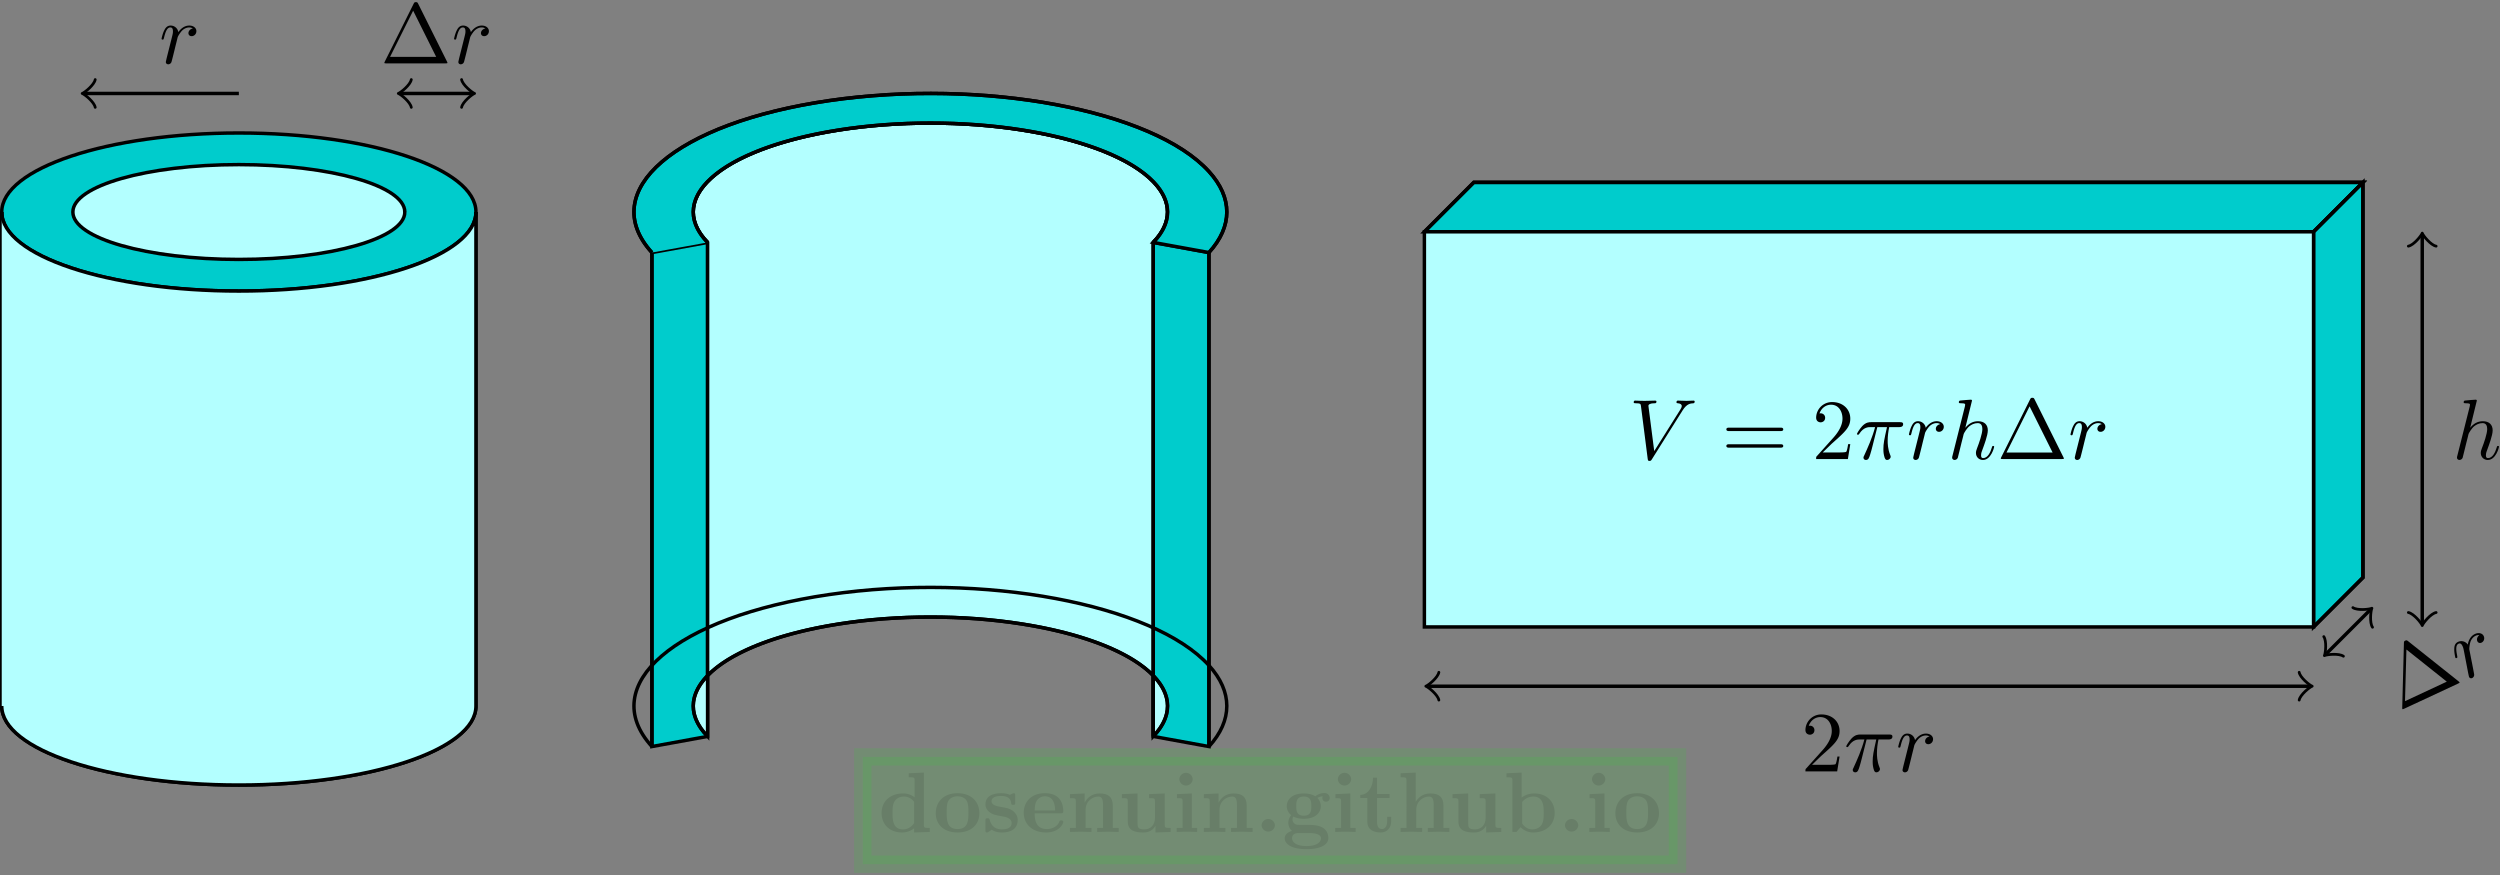
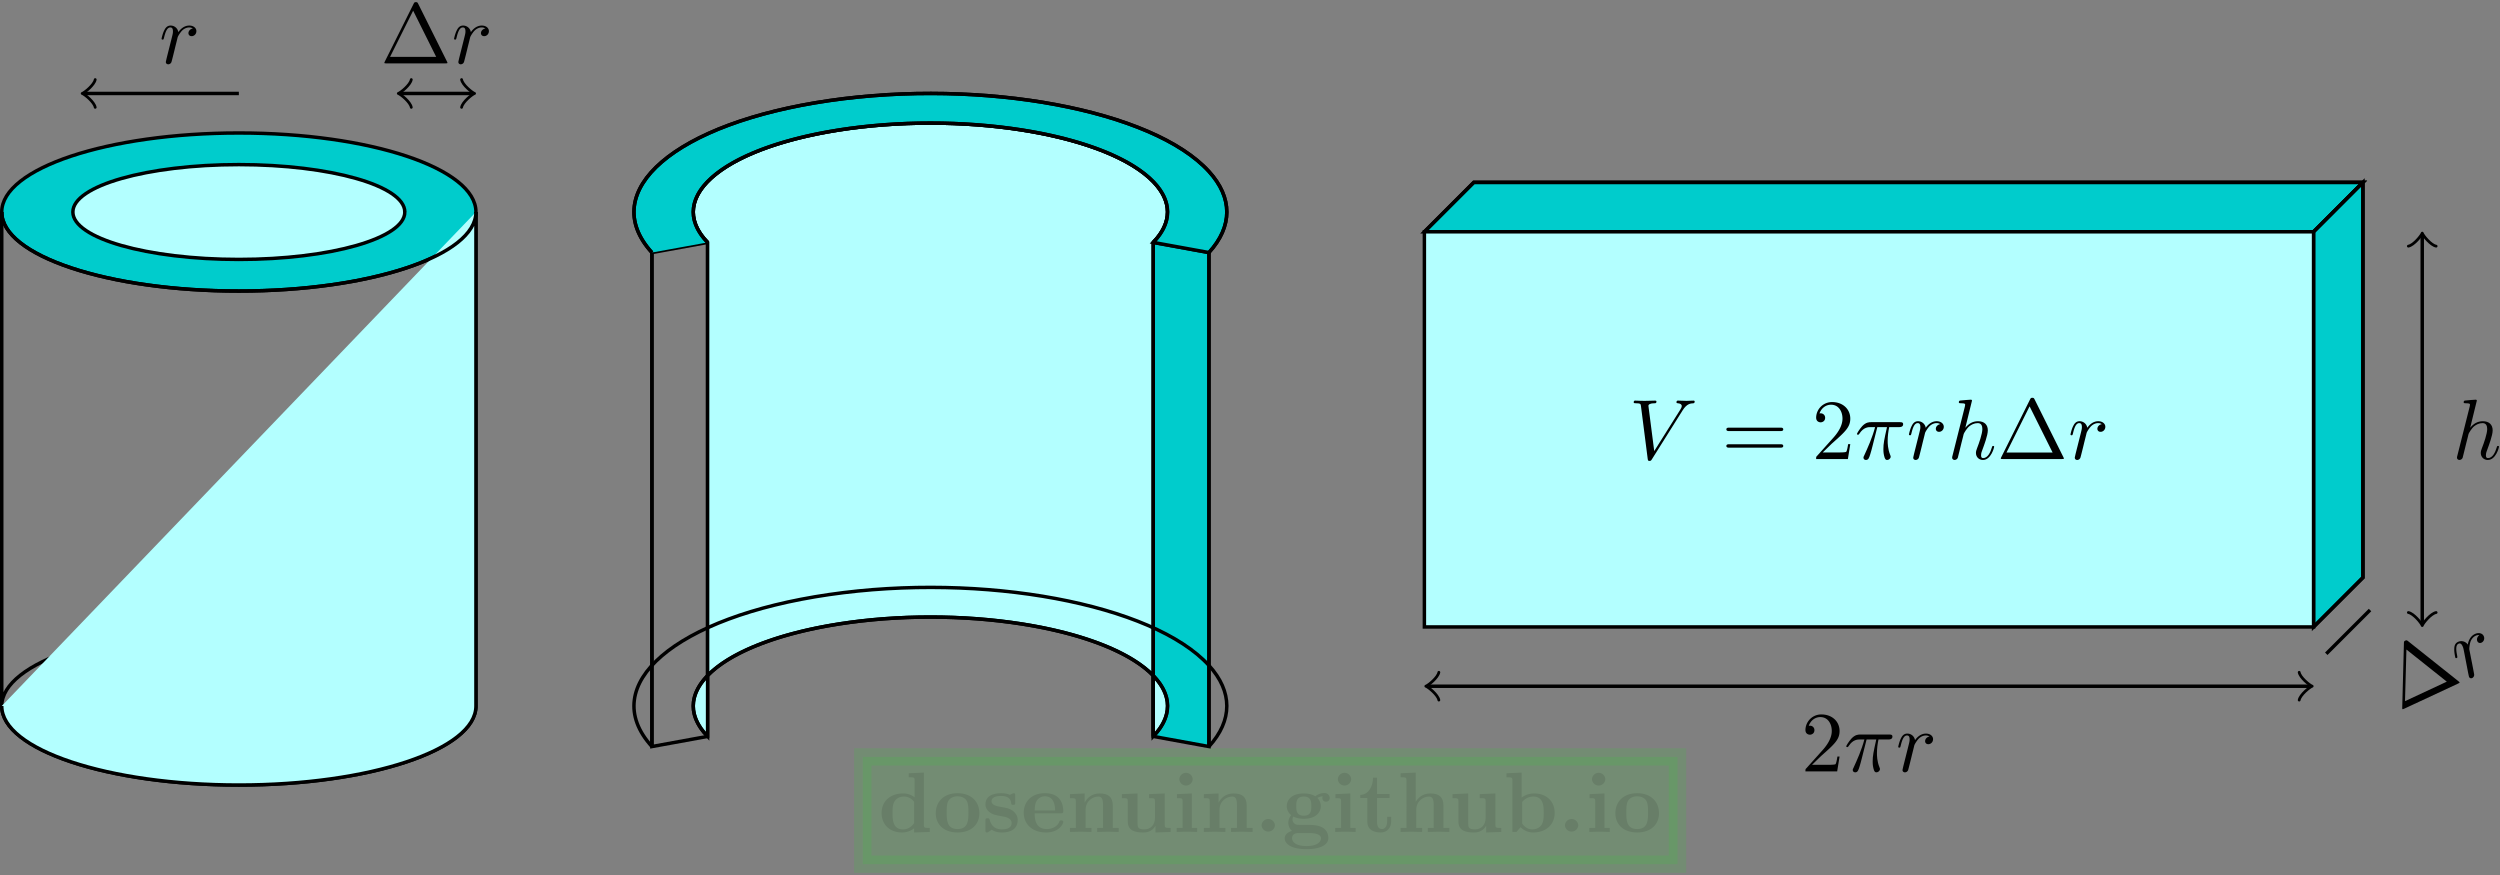
<svg xmlns="http://www.w3.org/2000/svg" xmlns:xlink="http://www.w3.org/1999/xlink" width="480" height="168" viewBox="1872.02 1485.925 286.924 100.423">
  <rect x="1872.02" y="1485.925" width="286.924" height="100.423" fill="#808080" stroke="none" />
  <defs>
    <path id="g0-46" d="M2.585-.85a.852.852 0 0 0-1.701 0 .852.852 0 0 0 1.701 0" />
    <path id="g0-98" d="M2.335-4.375V-7.57l-1.931.087v.513c.676 0 .752 0 .752.426V0h.513l.535-.61c.087.086.621.675 1.592.675 1.626 0 2.75-.981 2.75-2.498 0-1.45-1.026-2.476-2.608-2.476-.796 0-1.342.316-1.603.534M2.4-1.08v-2.738a1.83 1.83 0 0 1 1.418-.698c1.331 0 1.331 1.32 1.331 2.083 0 .513 0 1.113-.284 1.538-.316.448-.818.568-1.167.568-.763 0-1.189-.59-1.298-.753" />
    <path id="g0-100" d="M4.56-.47v.535L6.556 0v-.513c-.676 0-.752 0-.752-.425v-6.633l-1.931.087v.513c.676 0 .752 0 .752.426v2.127a2.34 2.34 0 0 0-1.472-.491C1.56-4.91.415-3.95.415-2.411.415-.97 1.418.065 3.033.065c.665 0 1.189-.261 1.527-.534m0-3.38v2.726c-.142.197-.59.797-1.418.797-1.331 0-1.331-1.32-1.331-2.084 0-.524 0-1.113.284-1.538.316-.458.829-.567 1.167-.567.622 0 1.058.349 1.298.665" />
    <path id="g0-101" d="M5.04-2.378c.24 0 .35 0 .35-.295 0-.338-.066-1.134-.612-1.68q-.605-.588-1.734-.589C1.298-4.942.349-3.818.349-2.455.35-.993 1.44.065 3.196.065 4.92.065 5.39-1.09 5.39-1.276c0-.197-.207-.197-.262-.197-.185 0-.207.055-.272.23-.23.523-.851.872-1.56.872-1.539 0-1.55-1.45-1.55-2.007zm-3.295-.36c.022-.426.033-.884.262-1.244a1.23 1.23 0 0 1 1.037-.567c1.276 0 1.298 1.429 1.309 1.81z" />
    <path id="g0-103" d="M2.782-2.073c-.96 0-.96-.73-.96-1.222s0-1.221.96-1.221.96.73.96 1.221 0 1.222-.96 1.222m-1.331.11c.502.261 1.058.283 1.33.283 1.572 0 2.172-.85 2.172-1.615 0-.512-.273-.872-.437-1.047.328-.174.557-.196.677-.207a.7.7 0 0 0-.044.218c0 .273.186.47.47.47s.468-.208.468-.47c0-.25-.185-.633-.687-.633a1.9 1.9 0 0 0-1.156.415c-.197-.131-.655-.36-1.462-.36C1.21-4.91.61-4.06.61-3.295c0 .448.218.895.567 1.146-.305.382-.37.742-.37.97 0 .164.043.699.48 1.048-.143.033-.939.262-.939.95 0 .556.6 1.374 2.782 1.374 1.93 0 2.782-.644 2.782-1.408 0-.327-.088-1.014-.818-1.385-.611-.305-1.266-.305-2.313-.305-.284 0-.786 0-.84-.011a.696.696 0 0 1-.6-.688c0-.109.043-.272.109-.36M2.127.141h1.277c.338 0 1.57 0 1.57.676 0 .393-.425.982-1.843.982-1.31 0-1.844-.502-1.844-1.004 0-.654.688-.654.84-.654" />
    <path id="g0-104" d="M1.244-.513H.49V0c.305-.01.96-.033 1.374-.033.426 0 1.07.022 1.375.033v-.513h-.753v-2.28c0-1.189.938-1.723 1.626-1.723.37 0 .6.229.6 1.058v2.945H3.96V0c.305-.01.96-.033 1.375-.033.425 0 1.069.022 1.374.033v-.513h-.753v-2.825c0-1.146-.589-1.571-1.68-1.571-1.047 0-1.603.633-1.854 1.069v-3.73L.49-7.485v.513c.676 0 .753 0 .753.426z" />
    <path id="g0-105" d="m2.444-4.91-1.899.088v.513c.644 0 .72 0 .72.425v3.371H.513V0c.338-.01.872-.033 1.33-.033.328 0 .884.022 1.277.033v-.513h-.676zm.109-1.82a.852.852 0 0 0-1.702 0 .852.852 0 0 0 1.702 0" />
    <path id="g0-110" d="M1.244-3.884v3.371H.49V0c.305-.01.96-.033 1.374-.033.426 0 1.07.022 1.375.033v-.513h-.753v-2.28c0-1.189.938-1.723 1.626-1.723.37 0 .6.229.6 1.058v2.945H3.96V0c.305-.01.96-.033 1.375-.033.425 0 1.069.022 1.374.033v-.513h-.753v-2.825c0-1.146-.589-1.571-1.68-1.571-1.047 0-1.625.622-1.909 1.178v-1.178l-1.876.087v.513c.676 0 .753 0 .753.425" />
    <path id="g0-111" d="M5.913-2.378c0-1.462-1.004-2.564-2.782-2.564-1.79 0-2.782 1.113-2.782 2.564 0 1.353.96 2.443 2.782 2.443 1.833 0 2.782-1.101 2.782-2.443M3.13-.371c-1.386 0-1.386-1.178-1.386-2.127 0-.491 0-1.047.186-1.418.207-.404.665-.633 1.2-.633.458 0 .916.174 1.156.556.23.371.23.971.23 1.495 0 .949 0 2.127-1.386 2.127" />
    <path id="g0-115" d="M2.302-3.207c-.404-.077-1.113-.197-1.113-.71 0-.676 1.015-.676 1.222-.676.818 0 1.233.317 1.287.917.011.163.022.218.251.218.262 0 .262-.055.262-.306v-.872c0-.208 0-.306-.196-.306-.044 0-.066 0-.491.207-.284-.141-.666-.207-1.102-.207-.327 0-2.007 0-2.007 1.43 0 .436.218.73.436.916.436.381.85.447 1.69.6.394.065 1.212.207 1.212.85 0 .819-1.004.819-1.244.819-1.156 0-1.44-.797-1.57-1.266-.055-.152-.11-.152-.263-.152-.261 0-.261.065-.261.316V-.24c0 .207 0 .305.196.305.076 0 .098 0 .327-.163.011 0 .251-.164.284-.186.502.35 1.069.35 1.287.35.338 0 2.018 0 2.018-1.593 0-.47-.218-.851-.6-1.157-.425-.316-.774-.381-1.625-.523" />
    <path id="g0-116" d="M1.124-4.33v2.988c0 1.167.949 1.407 1.723 1.407.83 0 1.32-.621 1.32-1.418v-.578h-.512v.556C3.655-.633 3.305-.37 3-.37c-.633 0-.633-.698-.633-.949v-3.01H3.96v-.514H2.367v-2.083h-.512c-.011 1.09-.546 2.17-1.626 2.203v.393z" />
    <path id="g0-117" d="M4.778-.785v.85L6.71 0v-.513c-.676 0-.753 0-.753-.425V-4.91l-1.996.087v.513c.676 0 .753 0 .753.425V-1.8c0 .895-.557 1.473-1.353 1.473-.84 0-.873-.273-.873-.862v-3.72l-1.996.087v.513c.676 0 .753 0 .753.425v2.542c0 1.167.883 1.407 1.963 1.407.284 0 1.07 0 1.571-.85" />
    <path id="g2-1" d="M4.822-7.615c-.077-.141-.098-.196-.284-.196s-.207.055-.283.196L.567-.218c-.054.098-.054.12-.054.13C.513 0 .578 0 .753 0h7.57c.175 0 .24 0 .24-.087 0-.011 0-.033-.054-.131zm-.633.895L7.124-.83h-5.88z" />
    <path id="g2-50" d="m1.385-.84 1.157-1.124c1.702-1.505 2.356-2.094 2.356-3.185 0-1.244-.982-2.116-2.313-2.116a2.016 2.016 0 0 0-2.04 1.974c0 .611.546.611.579.611.185 0 .567-.13.567-.578a.55.55 0 0 0-.578-.567c-.088 0-.11 0-.142.01.25-.709.84-1.112 1.473-1.112.992 0 1.461.883 1.461 1.778 0 .873-.545 1.734-1.145 2.41L.665-.403c-.12.12-.12.142-.12.404h4.048l.305-1.898h-.273c-.054.327-.13.807-.24.97C4.31-.84 3.59-.84 3.35-.84z" />
    <path id="g2-61" d="M7.495-3.567c.163 0 .37 0 .37-.218s-.207-.219-.36-.219H.971c-.153 0-.36 0-.36.219s.207.218.37.218zm.01 2.116c.153 0 .36 0 .36-.218s-.207-.218-.37-.218H.982c-.164 0-.371 0-.371.218s.207.218.36.218z" />
    <path id="g1-25" d="M2.89-4.07h1.234c-.36 1.615-.459 2.085-.459 2.815 0 .164 0 .459.088.83.109.48.229.545.392.545.219 0 .448-.196.448-.415 0-.065 0-.087-.066-.24-.316-.785-.316-1.494-.316-1.8 0-.578.076-1.167.196-1.734h1.244c.142 0 .534 0 .534-.371 0-.262-.229-.262-.436-.262H2.095c-.24 0-.655 0-1.135.513-.382.425-.665.927-.665.982 0 .01 0 .109.13.109.088 0 .11-.044.175-.131.535-.84 1.167-.84 1.385-.84h.622C2.258-2.75 1.67-1.43 1.211-.436c-.087.163-.087.185-.087.261 0 .208.174.295.316.295.327 0 .415-.305.545-.71.153-.5.153-.523.295-1.068z" />
    <path id="g1-86" d="M6.85-6.207c.535-.851.994-.884 1.397-.906.131-.01.142-.196.142-.207 0-.087-.054-.13-.142-.13-.283 0-.6.032-.894.032-.36 0-.731-.033-1.08-.033-.066 0-.208 0-.208.207 0 .12.099.131.175.131.295.022.502.131.502.36 0 .164-.164.404-.164.415L3.23-1.015l-.742-5.77c0-.186.251-.328.753-.328.153 0 .273 0 .273-.218 0-.098-.088-.12-.153-.12-.436 0-.905.033-1.353.033-.196 0-.403-.011-.6-.011s-.403-.022-.589-.022c-.076 0-.207 0-.207.207 0 .131.098.131.273.131.61 0 .621.098.654.371L2.4-.01c.033.218.076.251.218.251.175 0 .218-.055.306-.196z" />
    <path id="g1-104" d="M3.13-7.45c0-.012 0-.12-.14-.12-.252 0-1.048.086-1.332.108-.087.011-.207.022-.207.218 0 .131.098.131.262.131.523 0 .545.077.545.186l-.033.218L.644-.425C.6-.273.6-.251.6-.185.6.065.818.12.916.12c.175 0 .35-.13.404-.284l.207-.829.24-.982c.066-.24.131-.48.186-.73.022-.066.109-.426.12-.491.032-.099.37-.71.742-1.004.24-.175.578-.382 1.047-.382s.589.371.589.764c0 .589-.415 1.778-.676 2.443-.088.251-.142.382-.142.6 0 .513.382.895.894.895 1.026 0 1.43-1.593 1.43-1.68 0-.11-.099-.11-.132-.11-.109 0-.109.034-.163.197C5.498-.895 5.149-.12 4.549-.12c-.185 0-.262-.11-.262-.36 0-.273.098-.535.197-.775.174-.469.665-1.767.665-2.4 0-.709-.436-1.167-1.254-1.167-.688 0-1.211.338-1.615.84z" />
    <path id="g1-114" d="M.96-.644c-.033.164-.098.415-.098.47 0 .196.153.294.316.294a.45.45 0 0 0 .404-.305c.022-.044.393-1.528.436-1.724.087-.36.284-1.124.35-1.418.043-.142.348-.655.61-.895.087-.076.404-.36.873-.36.284 0 .447.131.458.131-.327.055-.567.316-.567.6 0 .175.12.382.414.382s.6-.251.6-.644c0-.382-.349-.709-.905-.709-.71 0-1.19.535-1.396.84a.99.99 0 0 0-.993-.84c-.502 0-.71.426-.807.622-.197.37-.339 1.025-.339 1.058 0 .11.11.11.131.11.11 0 .12-.012.186-.252.185-.774.403-1.298.796-1.298.186 0 .338.087.338.502 0 .23-.032.35-.174.916z" />
  </defs>
  <g id="page1">
    <path fill="#0cc" d="M1926.645 1510.258c0-5.012-12.184-9.07-27.211-9.07-15.032 0-27.215 4.058-27.215 9.07 0 5.008 12.183 9.07 27.215 9.07 15.027 0 27.21-4.062 27.21-9.07" />
    <path fill="none" stroke="#000" stroke-miterlimit="10" stroke-width=".399" d="M1926.645 1510.258c0-5.012-12.184-9.07-27.211-9.07-15.032 0-27.215 4.058-27.215 9.07 0 5.008 12.183 9.07 27.215 9.07 15.027 0 27.21-4.062 27.21-9.07z" />
    <path fill="#b3ffff" d="M1918.48 1510.258c0-3.008-8.527-5.441-19.046-5.441-10.524 0-19.051 2.433-19.051 5.44 0 3.005 8.527 5.442 19.051 5.442 10.519 0 19.047-2.437 19.047-5.441" />
    <path fill="none" stroke="#000" stroke-miterlimit="10" stroke-width=".399" d="M1918.48 1510.258c0-3.008-8.527-5.441-19.046-5.441-10.524 0-19.051 2.433-19.051 5.44 0 3.005 8.527 5.442 19.051 5.442 10.519 0 19.047-2.437 19.047-5.441zm-46.261 0v56.695m54.426-56.695v56.695m0 0c0-5.012-12.184-9.074-27.211-9.074-15.032 0-27.215 4.063-27.215 9.074 0 5.008 12.183 9.07 27.215 9.07 15.027 0 27.21-4.062 27.21-9.07z" />
-     <path fill="#b3ffff" d="M1872.219 1566.953c0 5.008 12.183 9.07 27.215 9.07 15.027 0 27.21-4.062 27.21-9.07v-56.695c0 5.008-12.183 9.07-27.21 9.07-15.032 0-27.215-4.062-27.215-9.07" />
+     <path fill="#b3ffff" d="M1872.219 1566.953c0 5.008 12.183 9.07 27.215 9.07 15.027 0 27.21-4.062 27.21-9.07v-56.695" />
    <path fill="none" stroke="#000" stroke-miterlimit="10" stroke-width=".399" d="M1872.219 1566.953c0 5.008 12.183 9.07 27.215 9.07 15.027 0 27.21-4.062 27.21-9.07v-56.695c0 5.008-12.183 9.07-27.21 9.07-15.032 0-27.215-4.062-27.215-9.07m27.215-13.606h-17.684" />
    <path fill="none" stroke="#000" stroke-linecap="round" stroke-linejoin="round" stroke-miterlimit="10" stroke-width=".319" d="M1882.947 1498.245c-.102-.598-1.195-1.496-1.496-1.594.3-.101 1.394-.996 1.496-1.594" />
    <use xlink:href="#g1-114" x="2012.818" y="1487.578" transform="matrix(.9 0 0 .9 78.742 154.378)" />
    <path fill="none" stroke="#000" stroke-miterlimit="10" stroke-width=".399" d="M1918.031 1496.652h8.157" />
    <path fill="none" stroke="#000" stroke-linecap="round" stroke-linejoin="round" stroke-miterlimit="10" stroke-width=".319" d="M1919.224 1498.245c-.098-.598-1.195-1.496-1.492-1.594.297-.101 1.394-.996 1.492-1.594m5.771 0c.098.598 1.196 1.493 1.492 1.594-.296.098-1.394.996-1.492 1.594" />
    <g transform="matrix(.9 0 0 .9 104.132 154.378)">
      <use xlink:href="#g2-1" x="2012.818" y="1487.578" />
      <use xlink:href="#g1-114" x="2021.909" y="1487.578" />
    </g>
    <path fill="#0cc" d="m2010.77 1514.91-6.395-1.164v56.695l6.395 1.165z" />
    <path fill="none" stroke="#000" stroke-miterlimit="10" stroke-width=".399" d="m2010.77 1514.91-6.395-1.164v56.695l6.395 1.165z" />
-     <path fill="#0cc" d="m1946.84 1514.91 6.39-1.164v56.695l-6.39 1.165z" />
    <path fill="none" stroke="#000" stroke-miterlimit="10" stroke-width=".399" d="m1946.84 1514.91 6.39-1.164v56.695l-6.39 1.165z" />
    <path fill="#b3ffff" d="M1953.23 1513.746c-5.14-5.293 2.141-11.148 16.266-13.078 14.125-1.926 29.738.805 34.879 6.098 2.188 2.254 2.188 4.726 0 6.98v56.695c5.14-5.296-2.14-11.152-16.266-13.078-14.12-1.93-29.738.801-34.879 6.098-2.187 2.254-2.187 4.727 0 6.98z" />
    <path fill="none" stroke="#000" stroke-miterlimit="10" stroke-width=".399" d="M1953.23 1513.746c-5.14-5.293 2.141-11.148 16.266-13.078 14.125-1.926 29.738.805 34.879 6.098 2.188 2.254 2.188 4.726 0 6.98v56.695c5.14-5.296-2.14-11.152-16.266-13.078-14.12-1.93-29.738.801-34.879 6.098-2.187 2.254-2.187 4.727 0 6.98z" />
    <path fill="#0cc" d="M1946.84 1514.91c-6.426-7.058 2.676-14.867 20.328-17.437 17.656-2.57 37.176 1.07 43.602 8.133 2.734 3.003 2.734 6.3 0 9.304l-6.395-1.164c5.14-5.293-2.14-11.148-16.266-13.078-14.12-1.926-29.738.805-34.879 6.098-2.187 2.254-2.187 4.726 0 6.98" />
    <path fill="none" stroke="#000" stroke-miterlimit="10" stroke-width=".399" d="M1946.84 1514.91c-6.426-7.058 2.676-14.867 20.328-17.437 17.656-2.57 37.176 1.07 43.602 8.133 2.734 3.003 2.734 6.3 0 9.304l-6.395-1.164c5.14-5.293-2.14-11.148-16.266-13.078-14.12-1.926-29.738.805-34.879 6.098-2.187 2.254-2.187 4.726 0 6.98" />
    <path fill="none" stroke="#000" stroke-miterlimit="10" stroke-width=".399" d="M1946.84 1514.91c-6.426-7.058 2.676-14.867 20.328-17.437 17.656-2.57 37.176 1.07 43.602 8.133 2.734 3.003 2.734 6.3 0 9.304" />
    <path fill="none" stroke="#000" stroke-miterlimit="10" stroke-width=".399" d="M1953.23 1513.746c-5.14-5.293 2.141-11.148 16.266-13.078 14.125-1.926 29.738.805 34.879 6.098 2.188 2.254 2.188 4.726 0 6.98m-57.535 57.86c-6.426-7.063 2.676-14.872 20.328-17.442 17.656-2.57 37.176 1.07 43.602 8.133 2.734 3.008 2.734 6.3 0 9.309" />
    <path fill="none" stroke="#000" stroke-miterlimit="10" stroke-width=".399" d="M1953.23 1570.442c-5.14-5.297 2.141-11.153 16.266-13.079 14.125-1.93 29.738.801 34.879 6.098 2.188 2.254 2.188 4.727 0 6.98m-57.535-55.531v56.695m63.93-56.695v56.695m-6.395-57.859v56.695" />
    <path fill="#0cc" d="m2035.496 1512.527 5.672-5.672h102.047l-5.668 5.672z" />
    <path fill="none" stroke="#000" stroke-miterlimit="10" stroke-width=".399" d="m2035.496 1512.527 5.672-5.672h102.047l-5.668 5.672z" />
    <path fill="#0cc" d="m2137.547 1557.879 5.668-5.668v-45.355l-5.668 5.671z" />
    <path fill="none" stroke="#000" stroke-miterlimit="10" stroke-width=".399" d="m2137.547 1557.879 5.668-5.668v-45.355l-5.668 5.671z" />
    <path fill="#b3ffff" d="M2035.496 1557.879v-45.352h102.051v45.352z" />
    <path fill="none" stroke="#000" stroke-miterlimit="10" stroke-width=".399" d="M2035.496 1557.879v-45.352h102.051v45.352z" />
    <path fill="none" stroke="#000" stroke-miterlimit="10" stroke-width=".399" d="m2137.547 1512.527 5.668-5.672h-102.047l-5.672 5.672m102.051 45.352 5.668-5.668v-45.355m6.805 50.566v-44.438" />
    <path fill="none" stroke="#000" stroke-linecap="round" stroke-linejoin="round" stroke-miterlimit="10" stroke-width=".319" d="M2151.614 1556.224c-.597.102-1.496 1.196-1.594 1.497-.101-.301-.996-1.395-1.593-1.497m0-42.048c.597-.102 1.492-1.195 1.593-1.496.098.3.997 1.394 1.594 1.496" />
    <use xlink:href="#g1-104" x="2012.818" y="1487.578" transform="matrix(.9 0 0 .9 341.932 199.788)" />
    <path fill="none" stroke="#000" stroke-miterlimit="10" stroke-width=".399" d="m2139.004 1560.957 5.023-5.02" />
-     <path fill="none" stroke="#000" stroke-linecap="round" stroke-linejoin="round" stroke-miterlimit="10" stroke-width=".319" d="M2140.972 1561.24c-.492-.351-1.902-.21-2.183-.07.14-.281.28-1.687-.07-2.183m3.34-3.327c.492.351 1.902.21 2.184.07-.141.281-.282 1.687.07 2.184" />
    <g transform="rotate(-25 2495.295 695.819)scale(.9)">
      <use xlink:href="#g2-1" x="2012.818" y="1487.578" />
      <use xlink:href="#g1-114" x="2021.909" y="1487.578" />
    </g>
    <path fill="none" stroke="#000" stroke-miterlimit="10" stroke-width=".399" d="M2035.957 1564.684h101.133" />
    <path fill="none" stroke="#000" stroke-linecap="round" stroke-linejoin="round" stroke-miterlimit="10" stroke-width=".319" d="M2037.157 1566.274c-.102-.598-1.196-1.493-1.496-1.594.3-.098 1.394-.996 1.496-1.594m98.739 0c.098.598 1.196 1.496 1.493 1.594-.297.101-1.395.996-1.493 1.594" />
    <g transform="matrix(.9 0 0 .9 267.202 235.638)">
      <use xlink:href="#g2-50" x="2012.818" y="1487.578" />
      <use xlink:href="#g1-25" x="2018.272" y="1487.578" />
      <use xlink:href="#g1-114" x="2024.882" y="1487.578" />
    </g>
    <g transform="matrix(.9 0 0 .9 247.432 199.788)">
      <use xlink:href="#g1-86" x="2012.818" y="1487.578" />
      <use xlink:href="#g2-61" x="2024.636" y="1487.578" />
      <use xlink:href="#g2-50" x="2036.151" y="1487.578" />
      <use xlink:href="#g1-25" x="2041.606" y="1487.578" />
      <use xlink:href="#g1-114" x="2048.216" y="1487.578" />
      <use xlink:href="#g1-104" x="2053.44" y="1487.578" />
      <use xlink:href="#g2-1" x="2059.726" y="1487.578" />
      <use xlink:href="#g1-114" x="2068.817" y="1487.578" />
    </g>
    <path fill="#0f0" fill-opacity=".1" d="M2064.547 1572.793h-93.508v12.316h93.508z" />
    <path fill="none" stroke="#0f0" stroke-miterlimit="10" stroke-opacity=".1" stroke-width="1.993" d="M2064.547 1572.793h-93.508v12.316h93.508z" />
    <g fill-opacity=".1" transform="matrix(.9 0 0 .9 161.292 242.588)">
      <use xlink:href="#g0-100" x="2012.818" y="1487.578" />
      <use xlink:href="#g0-111" x="2019.788" y="1487.578" />
      <use xlink:href="#g0-115" x="2026.06" y="1487.578" />
      <use xlink:href="#g0-101" x="2031.009" y="1487.578" />
      <use xlink:href="#g0-110" x="2036.759" y="1487.578" />
      <use xlink:href="#g0-117" x="2043.38" y="1487.578" />
      <use xlink:href="#g0-105" x="2050.35" y="1487.578" />
      <use xlink:href="#g0-110" x="2053.834" y="1487.578" />
      <use xlink:href="#g0-46" x="2060.804" y="1487.578" />
      <use xlink:href="#g0-103" x="2064.289" y="1487.578" />
      <use xlink:href="#g0-105" x="2070.562" y="1487.578" />
      <use xlink:href="#g0-116" x="2074.046" y="1487.578" />
      <use xlink:href="#g0-104" x="2078.925" y="1487.578" />
      <use xlink:href="#g0-117" x="2085.546" y="1487.578" />
      <use xlink:href="#g0-98" x="2092.516" y="1487.578" />
      <use xlink:href="#g0-46" x="2099.486" y="1487.578" />
      <use xlink:href="#g0-105" x="2102.97" y="1487.578" />
      <use xlink:href="#g0-111" x="2106.455" y="1487.578" />
    </g>
  </g>
  <script type="text/ecmascript">if(window.parent.postMessage)window.parent.postMessage("63|360|126|"+window.location,"*");</script>
</svg>